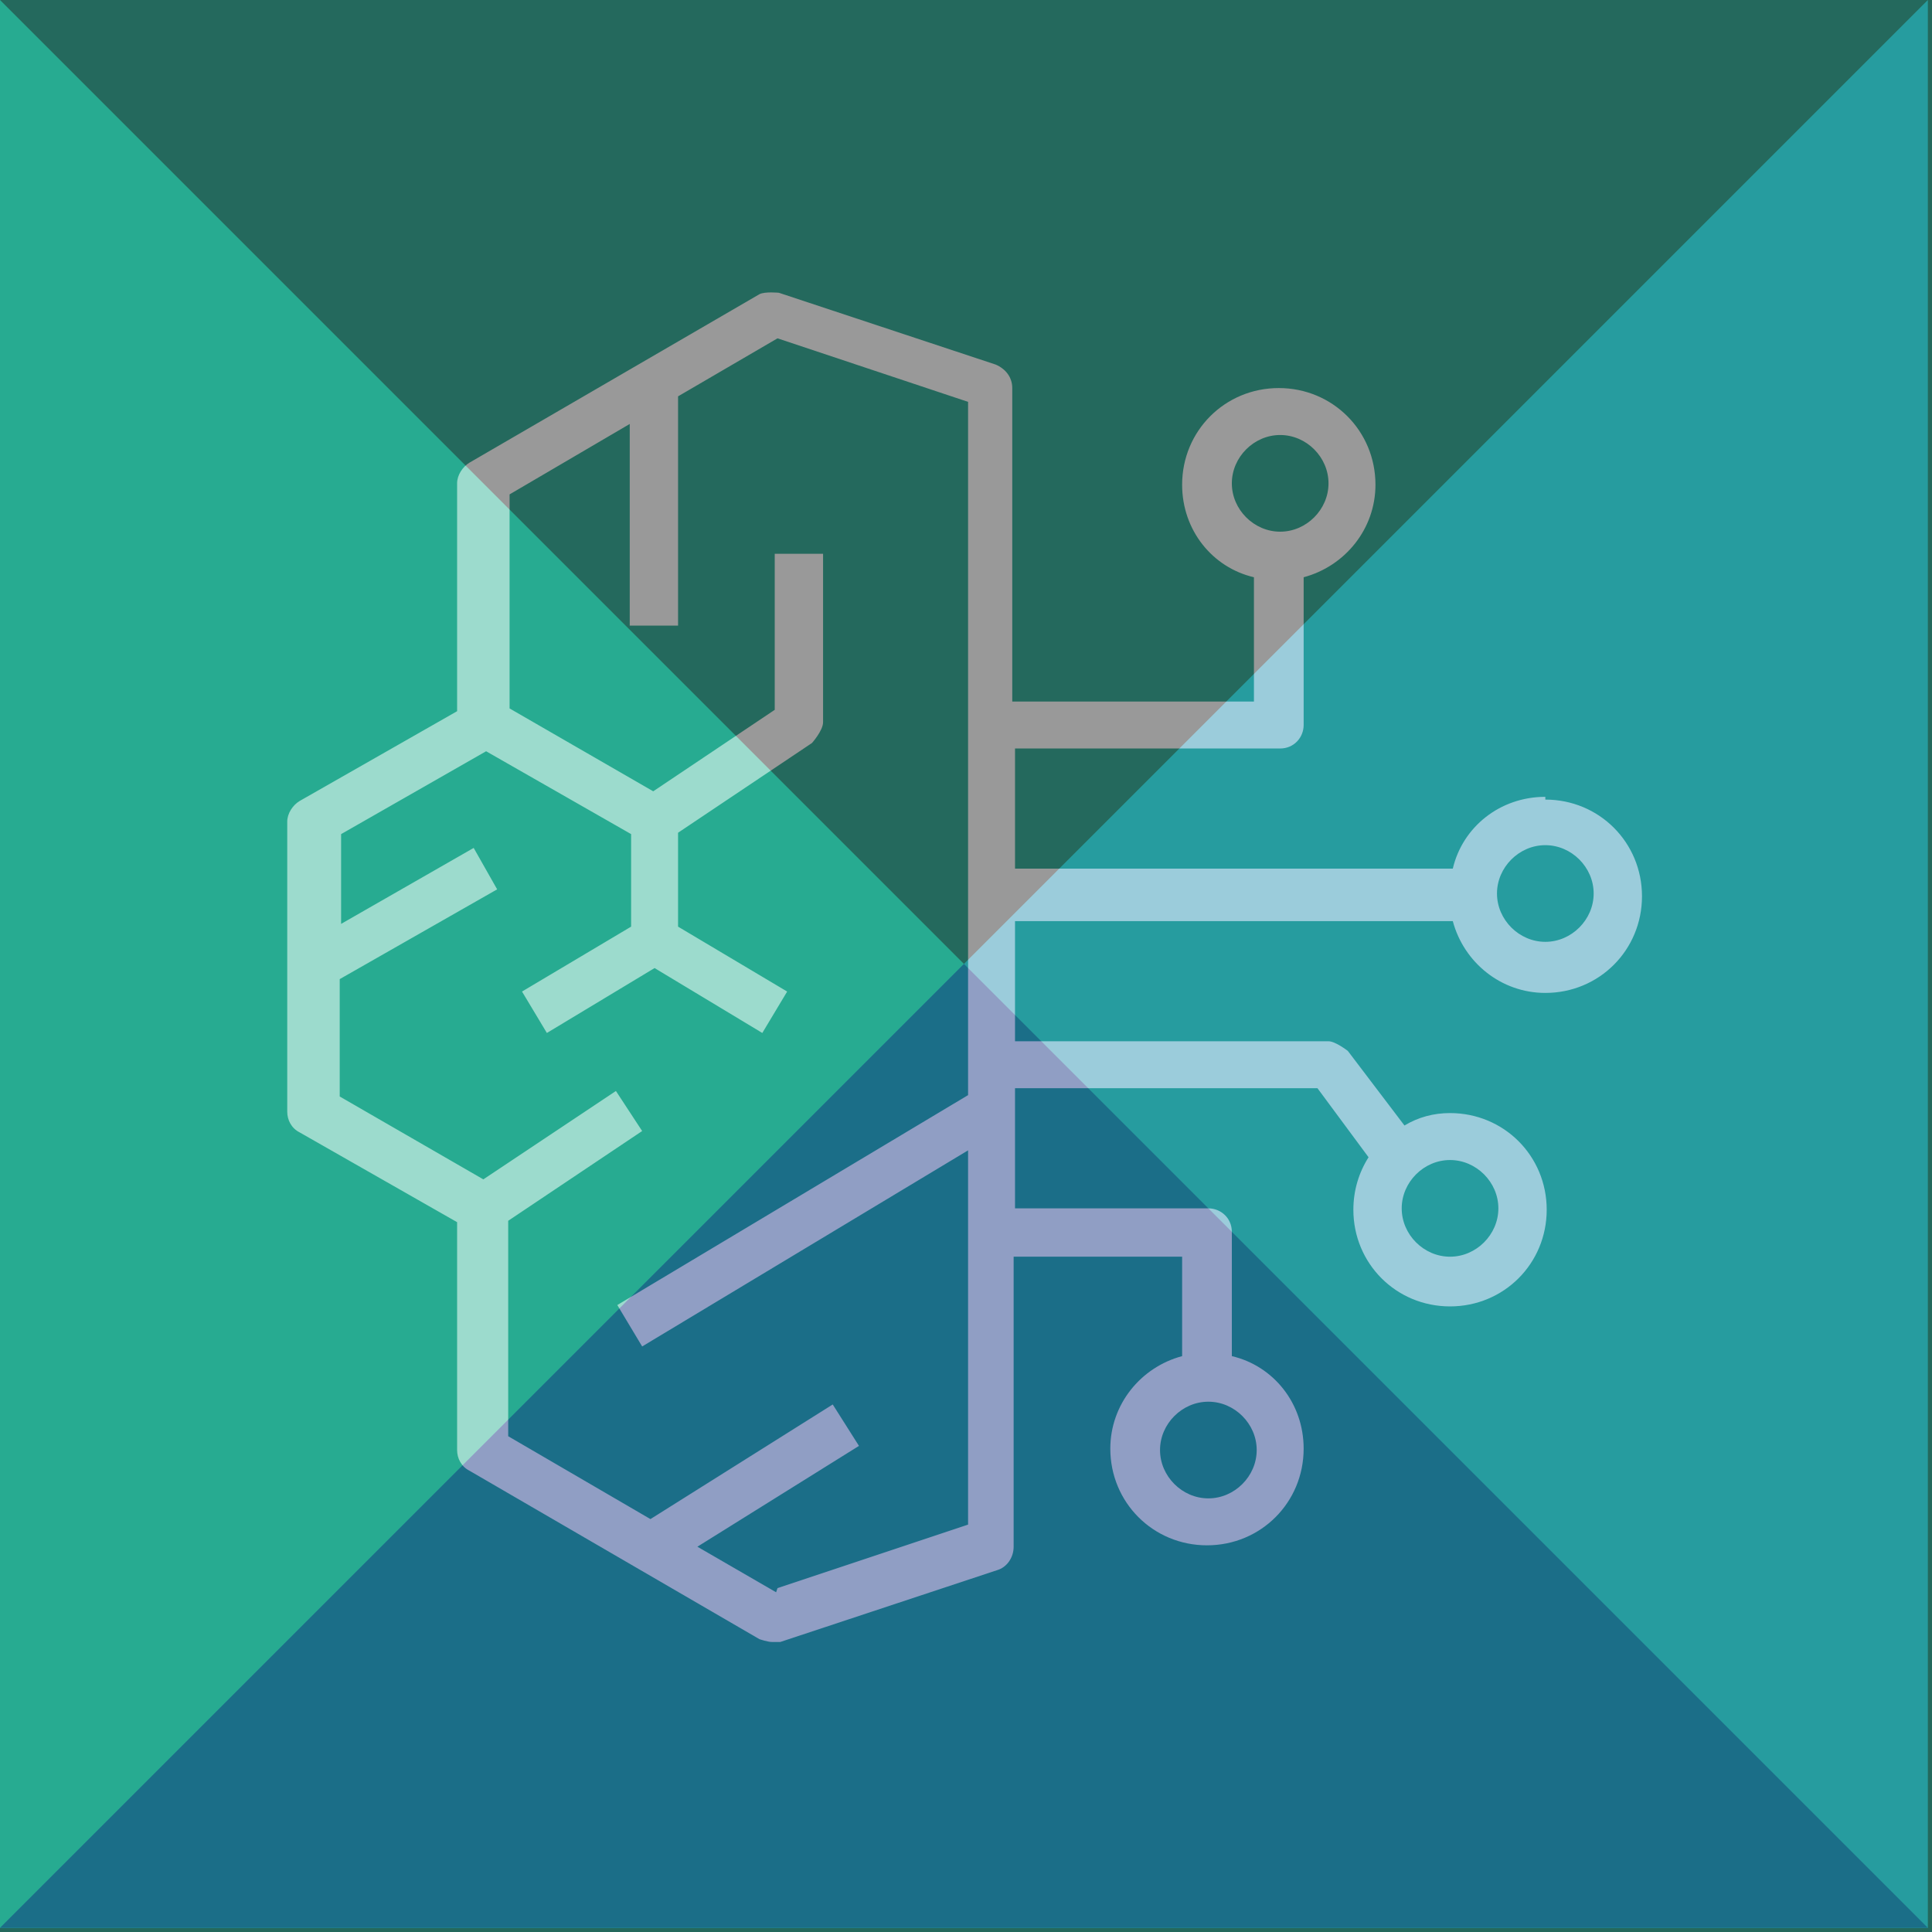
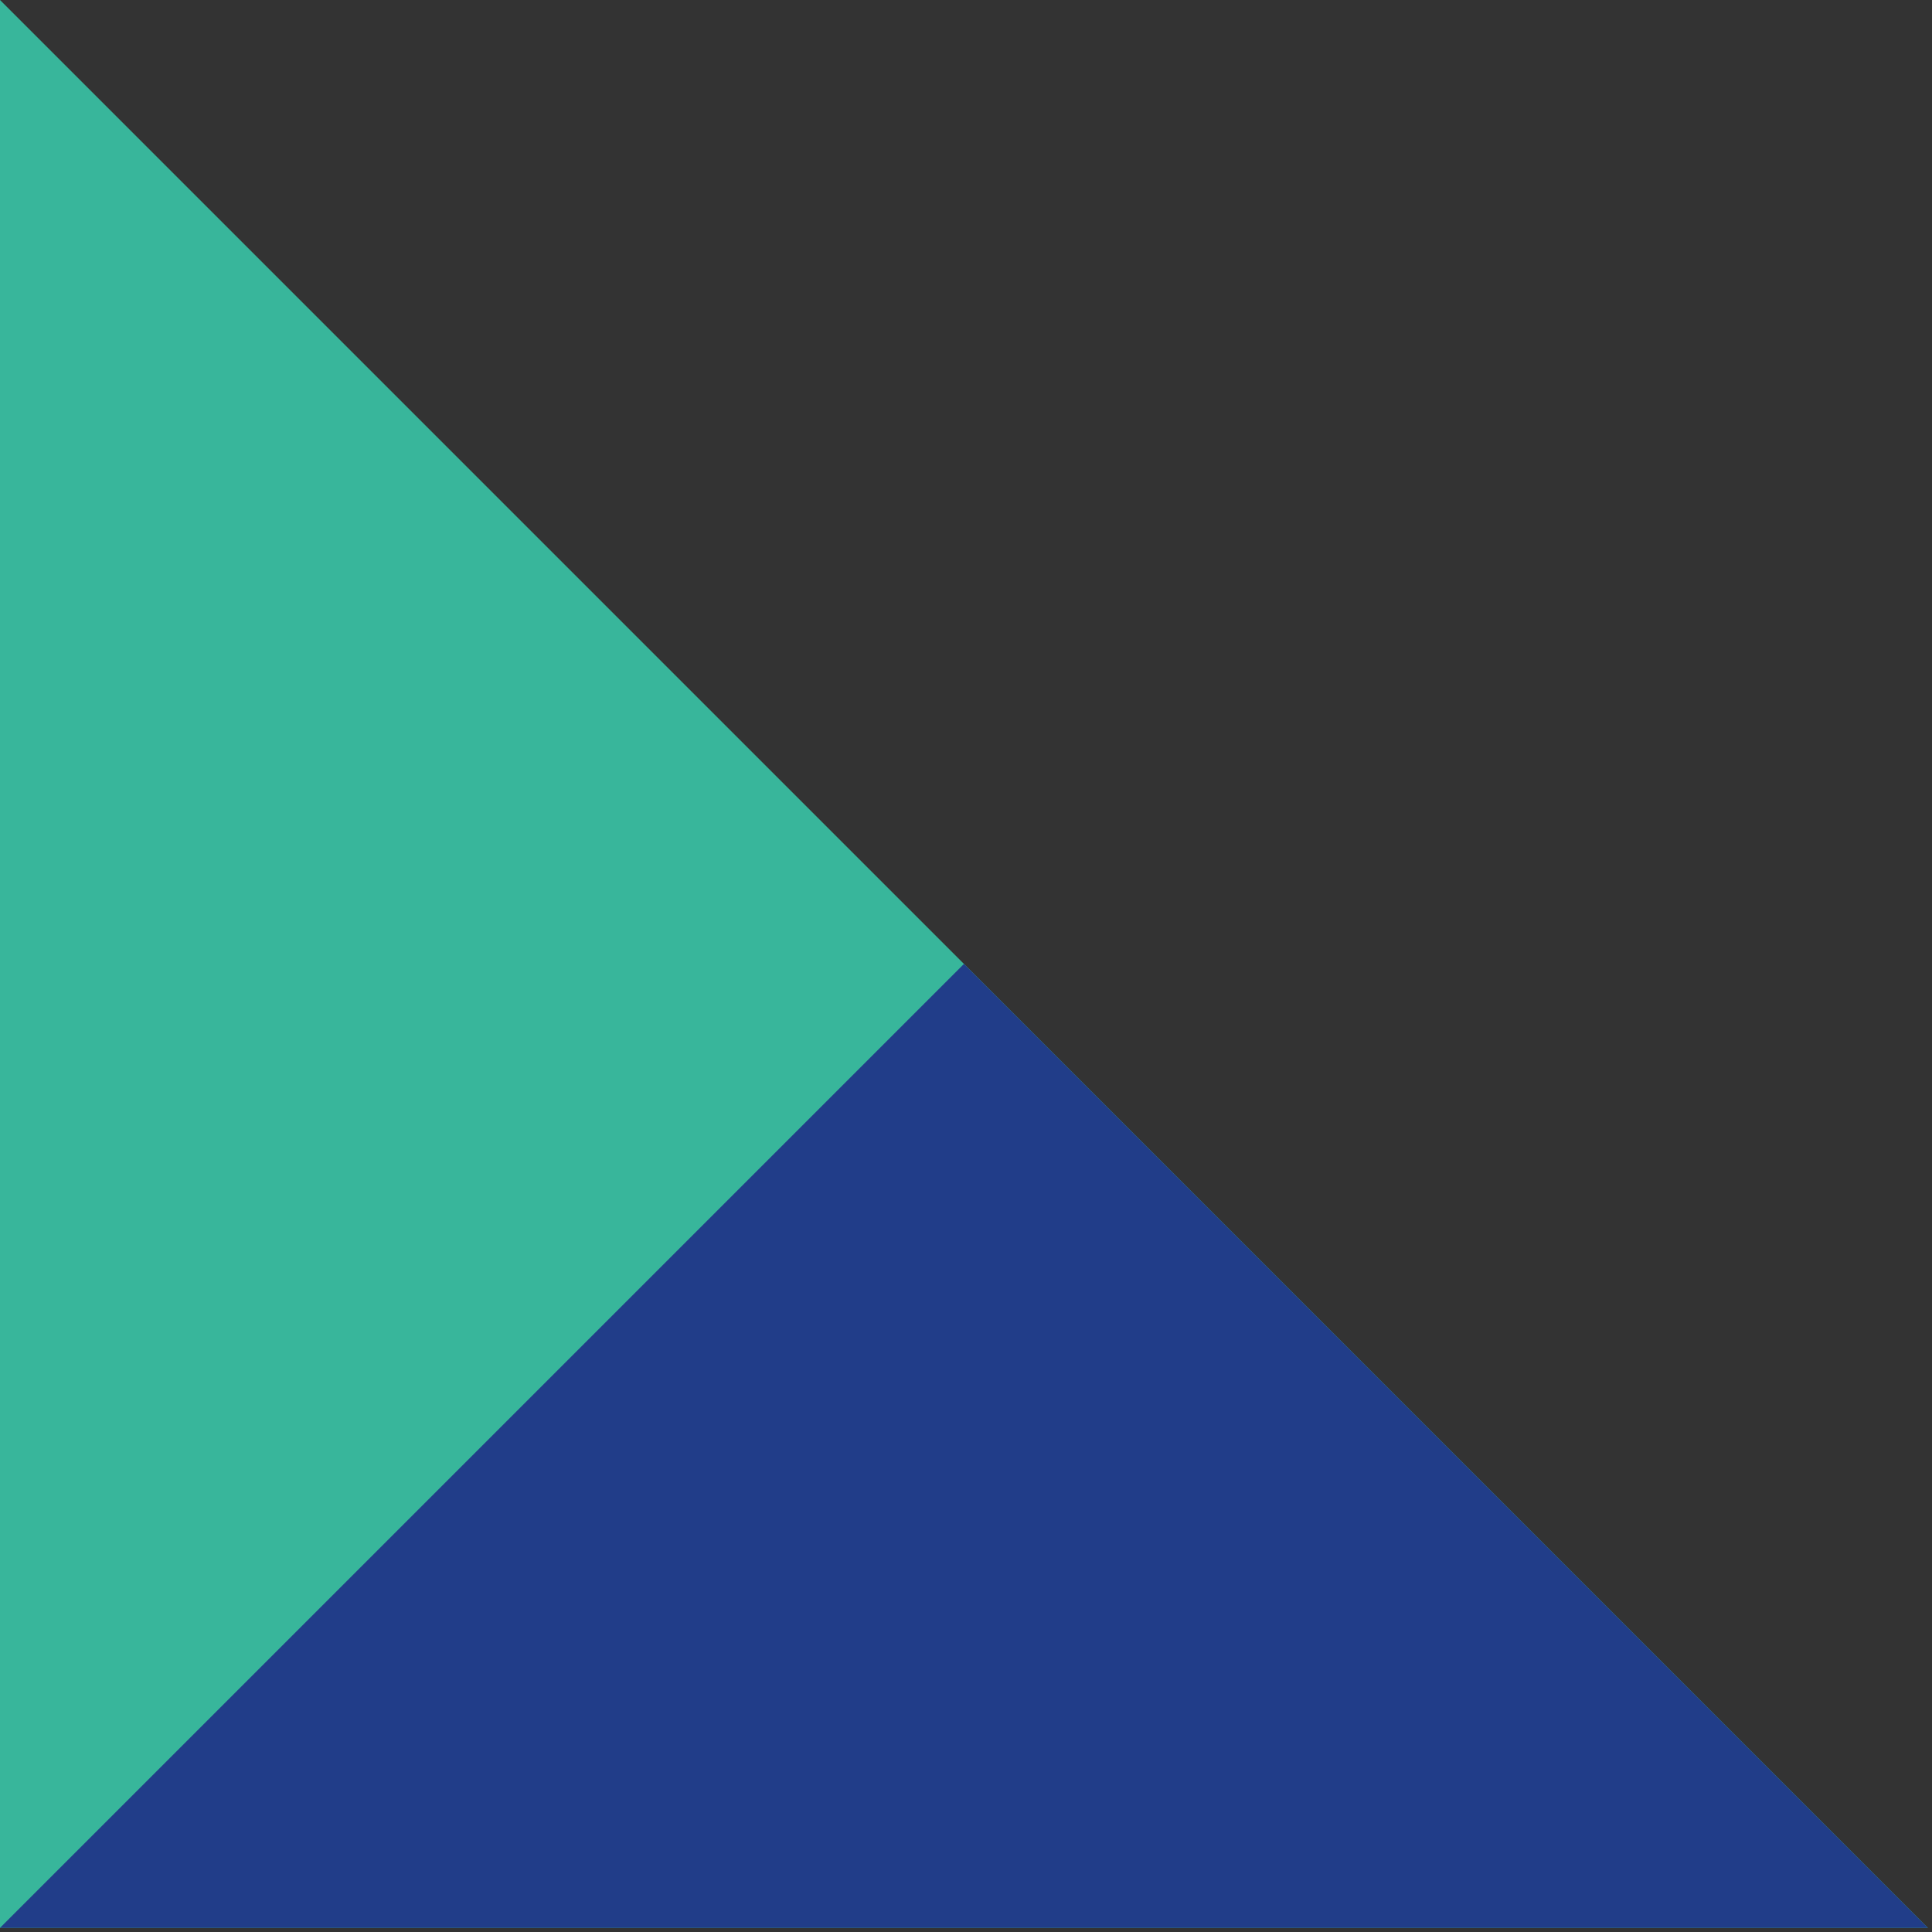
<svg xmlns="http://www.w3.org/2000/svg" viewBox="0 0 13.99 13.99">
  <rect x="0" y="0" width="13.99" height="13.99" fill="#333333" stroke="none" />
  <defs>
    <style>
      .h {
        fill: #fff;
        fill-rule: evenodd;
      }

      .h, .i, .j, .k, .l {
        stroke-width: 0px;
      }

      .m {
        opacity: .5;
      }

      .i {
        fill: #3799b7;
      }

      .j {
        fill: #38b69b;
      }

      .k {
        fill: #213d89;
      }

      .l {
        fill: #15a087;
      }
    </style>
  </defs>
  <g id="a" data-name="レイヤー 1">
    <polygon class="j" points="13.96 13.96 0 13.96 0 0 13.96 13.96" />
-     <polygon class="i" points="0 13.96 13.96 13.96 13.96 0 0 13.96" />
    <polygon class="k" points="0 13.96 6.98 6.98 13.96 13.96 0 13.96" />
  </g>
  <g id="b" data-name="レイヤー 2" class="m">
    <g id="c" data-name="SvgjsG1004">
      <g id="d" data-name="SvgjsG1003">
-         <rect id="e" data-name="SvgjsRect1002" class="l" x="0" width="13.99" height="13.99" />
-       </g>
+         </g>
      <g id="f" data-name="SvgjsG1001">
-         <path id="g" data-name="SvgjsPath1000" class="h" d="M11.19,6.82c-.19,0-.35-.16-.35-.35s.16-.35.35-.35.35.16.35.35-.16.35-.35.35h0ZM5.62,11.53l-.57-.33,1.17-.73-.19-.3-1.32.83-1.03-.6v-1.56l.97-.65-.19-.29-.96.64-1.04-.6v-.85l1.14-.65-.17-.3-.96.55v-.65l1.05-.6,1.05.6v.67l-.79.47.18.3.78-.47.78.47.18-.3-.79-.47v-.68l.97-.65s.08-.09.08-.15v-1.22h-.35v1.13l-.88.59-1.04-.6v-1.55l.87-.51v1.46h.35v-1.66l.72-.42,1.38.46v5.02l-2.54,1.52.18.3,2.36-1.42v2.71l-1.38.46ZM10.85,8.75c0,.19-.16.35-.35.35s-.35-.16-.35-.35.16-.35.35-.35.35.16.35.35h0ZM9.1,10.5c0,.19-.16.35-.35.35s-.35-.16-.35-.35.16-.35.35-.35.35.16.35.35h0ZM8.92,3.5c0-.19.16-.35.35-.35s.35.16.35.35-.16.35-.35.35-.35-.16-.35-.35h0ZM11.19,5.77c-.33,0-.6.22-.67.52h-3.17v-.87h1.92c.1,0,.17-.08.17-.17v-1.07c.3-.08.52-.35.52-.67,0-.39-.31-.7-.7-.7s-.7.31-.7.7c0,.33.22.6.52.67v.9h-1.75v-2.27c0-.08-.05-.14-.12-.17l-1.57-.52s-.1-.01-.14.01l-2.1,1.22c-.05.03-.09.09-.09.15v1.65l-1.14.65c-.05.03-.09.09-.09.15v2.1c0,.06.03.12.09.15l1.14.65v1.65c0,.06.03.12.09.15l2.1,1.22s.06.02.09.02c.02,0,.04,0,.06,0l1.57-.52c.07-.02.12-.09.12-.17v-2.1h1.22v.72c-.3.08-.52.35-.52.67,0,.39.31.7.7.7s.7-.31.7-.7c0-.33-.22-.6-.52-.67v-.9c0-.1-.08-.17-.17-.17h-1.4v-.87h2.19l.37.5c-.07.11-.11.24-.11.38,0,.39.31.7.7.7s.7-.31.7-.7-.31-.7-.7-.7c-.12,0-.23.03-.33.09l-.41-.54s-.09-.07-.14-.07h-2.27v-.87h3.17c.08.3.35.52.67.52.39,0,.7-.31.7-.7s-.31-.7-.7-.7h0Z" />
-       </g>
+         </g>
    </g>
  </g>
</svg>